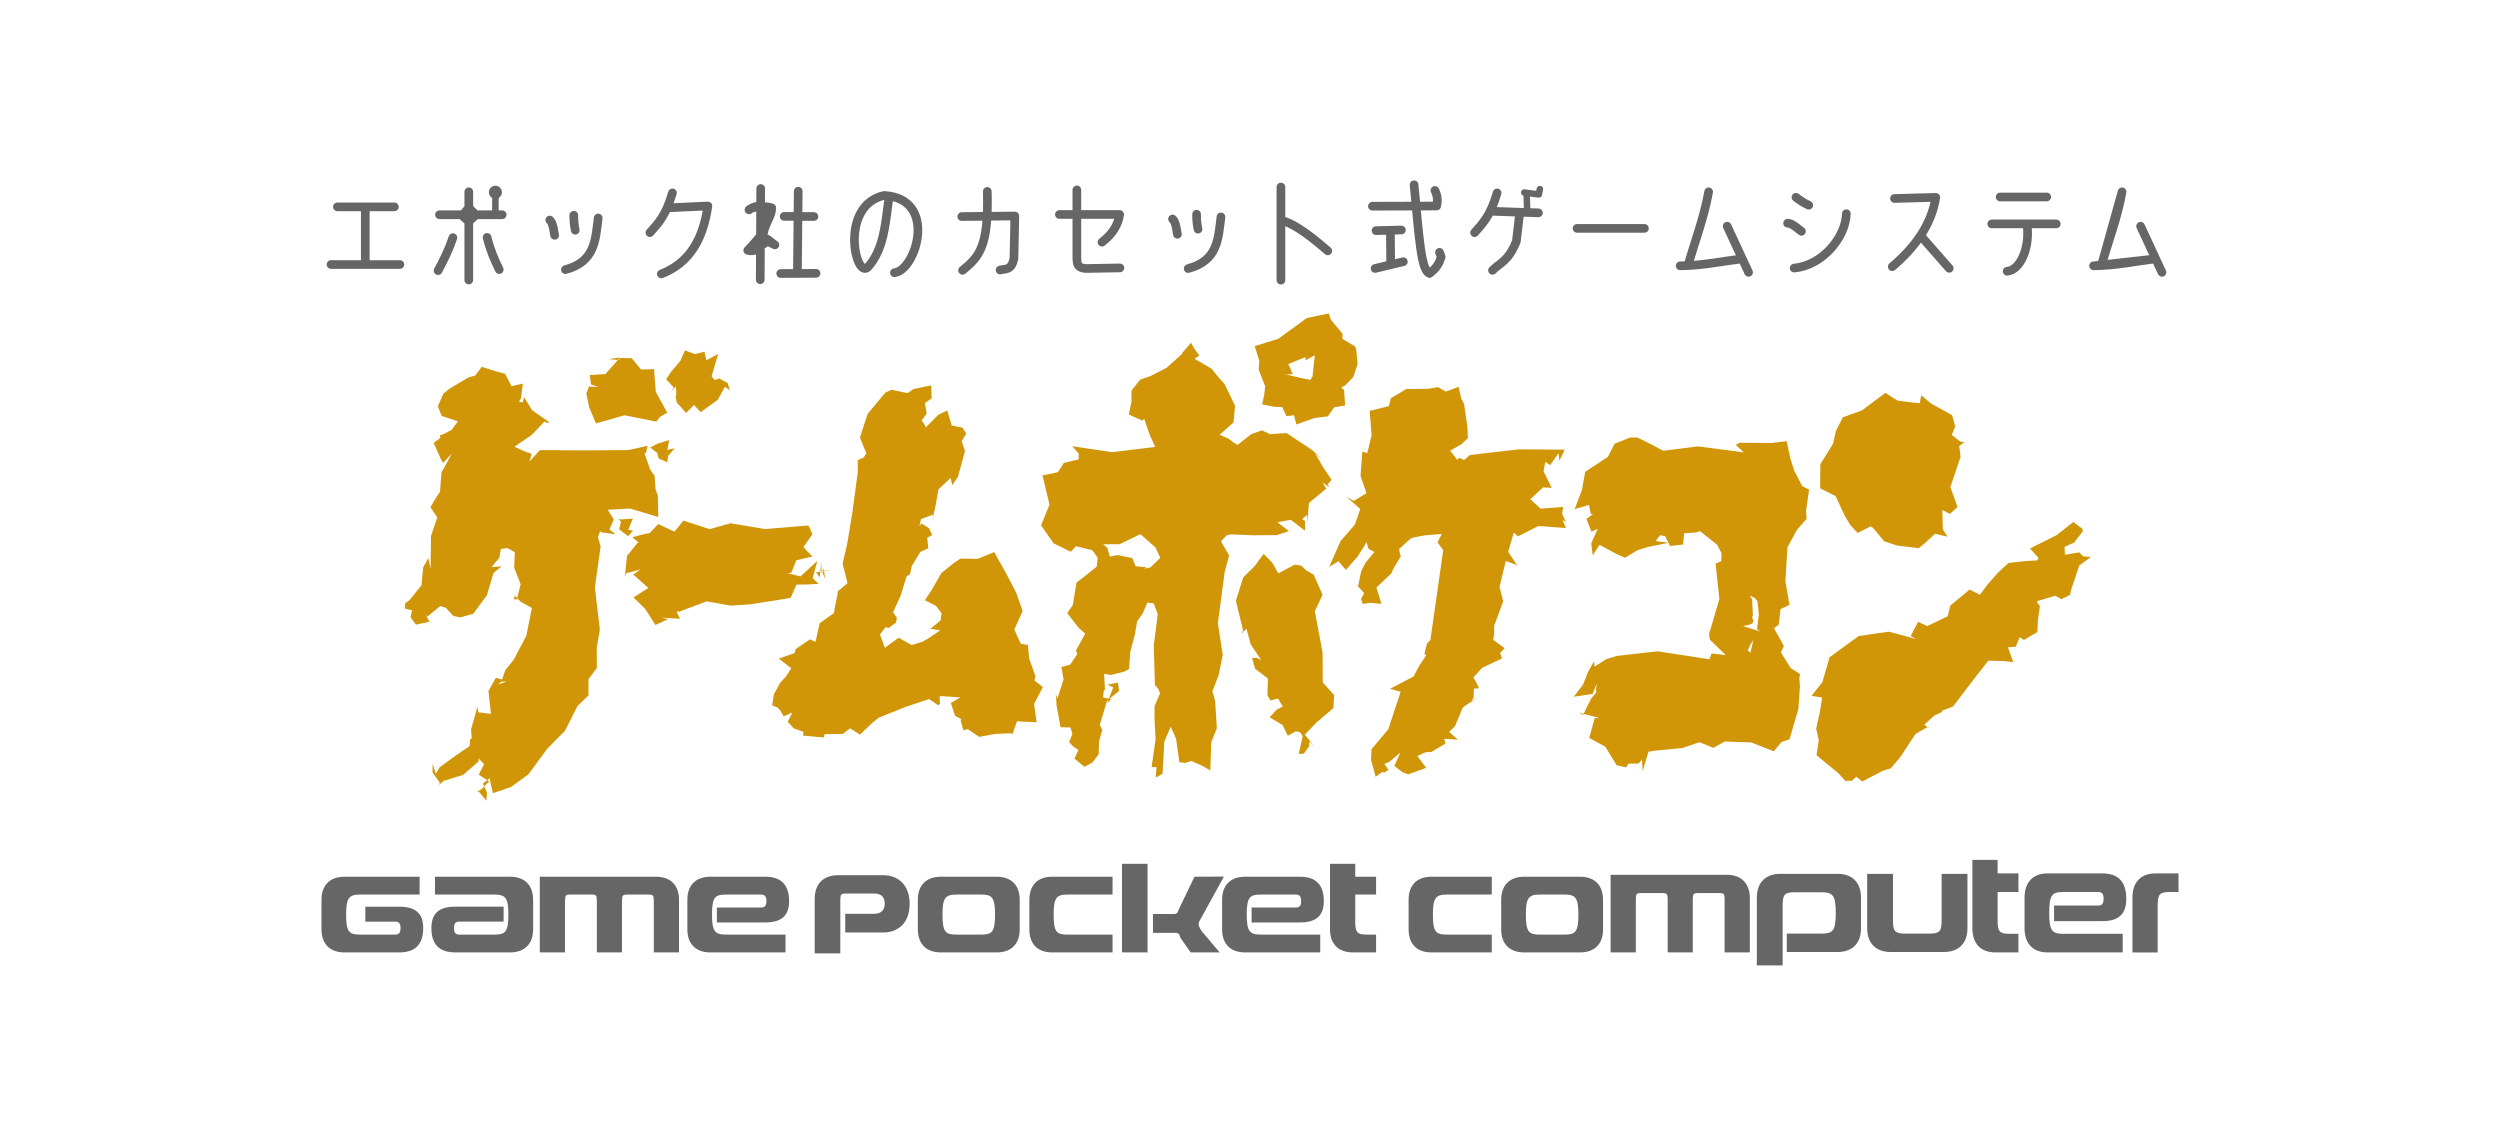
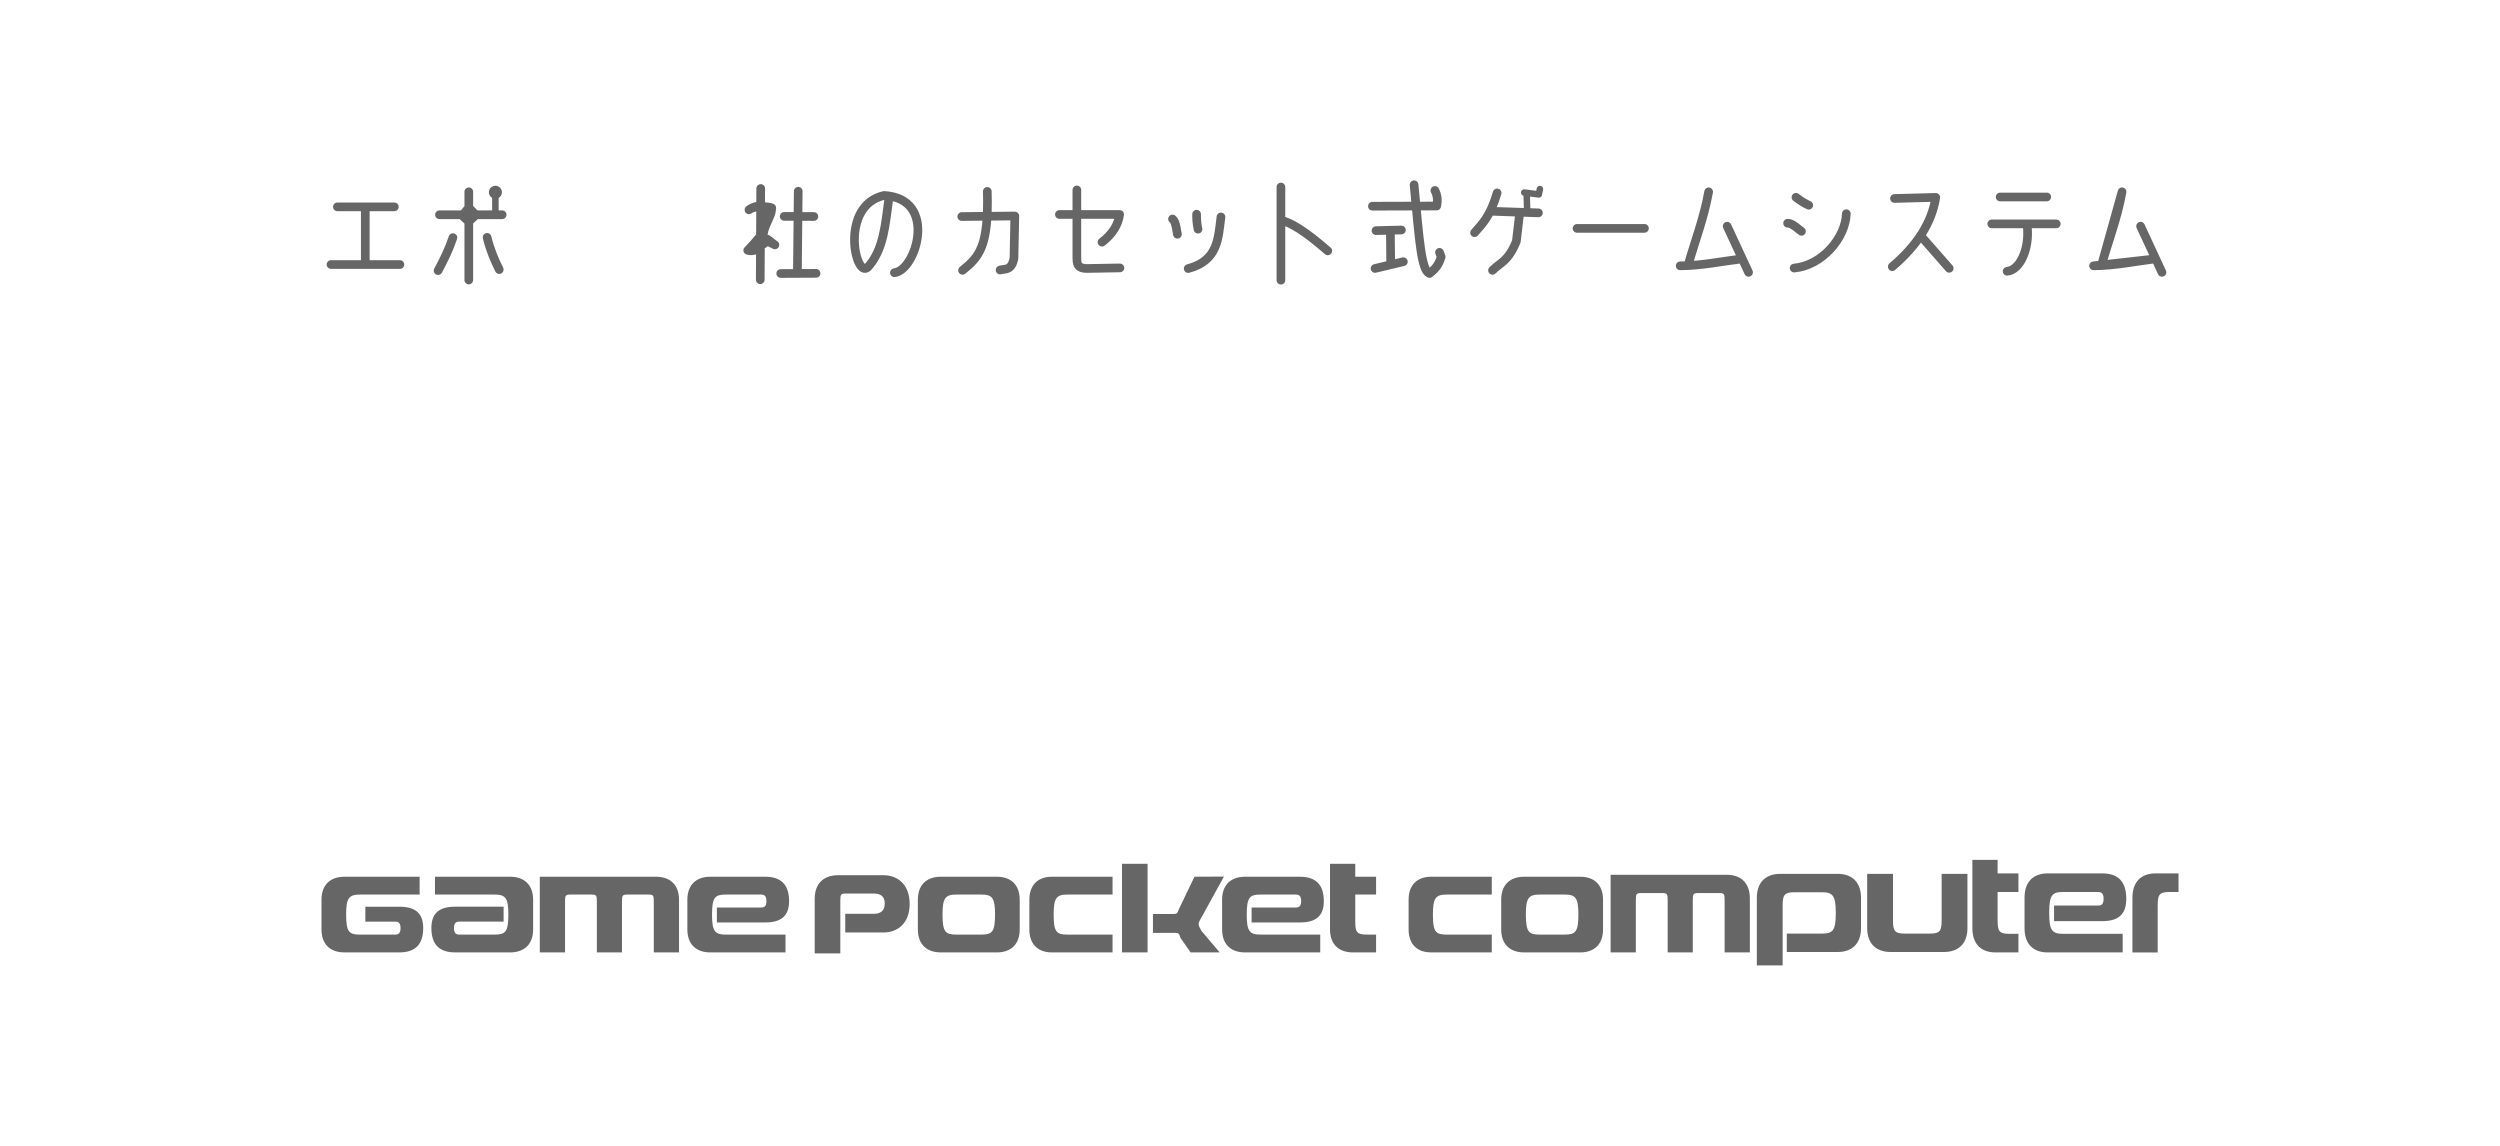
<svg xmlns="http://www.w3.org/2000/svg" xmlns:ns1="http://sodipodi.sourceforge.net/DTD/sodipodi-0.dtd" xmlns:ns2="http://www.inkscape.org/namespaces/inkscape" height="220" viewBox="0 0 576 263.999" width="480" version="1.1" id="svg11" ns1:docname="gamepock.svg" ns2:version="1.4 (86a8ad7, 2024-10-11)">
  <defs id="defs11" />
  <ns1:namedview id="namedview11" pagecolor="#ffffff" bordercolor="#000000" borderopacity="0.25" ns2:showpageshadow="2" ns2:pageopacity="0.0" ns2:pagecheckerboard="true" ns2:deskcolor="#d1d1d1" ns2:zoom="3.6629437" ns2:cx="203.66133" ns2:cy="123.26152" ns2:window-width="3840" ns2:window-height="2066" ns2:window-x="-11" ns2:window-y="-11" ns2:window-maximized="1" ns2:current-layer="g10" />
  <g transform="translate(73.451,24.915)" id="g11" ns2:label="Logo">
    <path id="path1" style="fill:#666666" d="m 380.984,173.199 v 15.785 c 0,3.452 1.892,5.538 5.306,5.538 h 5.306 v -4.287 h -2.105 c -2.267,0 -2.695,-0.556 -2.695,-3.089 v -6.541 h 4.8 v -4.289 h -4.8 v -3.117 z m -195.933,0.898 v 20.426 h 5.897 v -20.426 z m 47.932,0 v 15.12 c 0,3.306 1.895,5.306 5.309,5.306 h 5.306 v -4.106 h -2.107 c -2.267,0 -2.693,-0.534 -2.693,-2.96 v -6.265 h 4.8 v -4.109 h -4.8 v -2.986 z m 165.328,2.217 c -3.414,0 -5.309,2.089 -5.309,5.541 v 7.127 c 0,3.453 1.895,5.541 5.309,5.541 h 17.304 v -4.287 h -13.704 c -2.56,0 -3.227,-0.782 -3.227,-4.791 0,-4.232 0.693,-4.842 3.227,-4.842 h 8.053 c 0.853,0 1.252,0.417 1.252,1.559 0,1.308 -0.506,1.559 -1.28,1.559 h -10.132 v 3.593 h 11.119 c 3.6,0 5.52,-1.476 5.52,-5.123 0,-4.038 -1.92,-5.876 -5.52,-5.876 z m 24.862,0 c -3.413,0 -5.309,2.089 -5.309,5.541 v 12.67 h 5.815 v -10.833 c 0,-2.534 0.426,-3.089 2.693,-3.089 h 2.107 v -4.289 z m -86.421,0.103 c -3.49,0 -5.428,2.068 -5.428,5.482 v 15.612 h 5.946 v -13.795 c 0,-2.505 0.436,-3.056 2.754,-3.056 h 6.19 c 2.536,0 3.3,0.606 3.3,4.763 0,4.24 -0.764,4.765 -3.3,4.765 h -7.99 v 4.24 h 11.7 c 3.463,0 5.4,-2.065 5.4,-5.48 v -7.048 c 0,-3.414 -1.937,-5.482 -5.4,-5.482 z m 19.995,0.002 v 12.527 c 0,3.414 1.935,5.48 5.426,5.48 h 12.246 c 3.49,0 5.426,-2.066 5.426,-5.48 v -12.527 h -5.944 v 10.711 c 0,2.506 -0.437,3.056 -2.756,3.056 h -5.7 c -2.317,0 -2.754,-0.55 -2.754,-3.056 v -10.711 z m -59.114,0.218 v 17.887 h 5.812 v -12.145 c 0,-1.367 0.161,-1.53 1.254,-1.53 h 4.826 c 1.067,0 1.254,0.163 1.254,1.53 v 12.145 h 5.787 v -12.145 c 0,-1.367 0.188,-1.53 1.254,-1.53 h 4.826 c 1.093,0 1.254,0.163 1.254,1.53 v 12.145 l 5.815,-0.002 v -12.443 c 0,-3.392 -1.896,-5.442 -5.309,-5.442 z m -177.989,0.098 c -3.465,0 -5.388,2.055 -5.388,5.456 v 12.562 h 5.902 v -12.26 c 0,-1.372 0.163,-1.535 1.273,-1.535 h 6.497 c 1.543,0 2.463,0.685 2.463,2.304 0,1.618 -0.92,2.358 -2.463,2.358 h -6.633 v 4.308 h 8.852 c 2.951,0 5.984,-1.866 5.984,-6.584 0,-4.718 -3.033,-6.609 -5.984,-6.609 z m 88.898,0.314 -6.785,0.033 -3.525,7.334 c -0.406,0.844 -0.297,1.254 -1.298,1.254 h -4.744 v 4.348 h 4.927 c 0.974,0 1.109,0.106 1.406,1.146 l 2.351,3.359 h 6.696 l -4.188,-4.938 c -0.873,-1.536 -0.964,-1.562 0.227,-3.56 z m -202.617,0.033 c -3.413,0 -5.306,2.002 -5.306,5.309 v 6.825 c 0,3.306 1.893,5.306 5.306,5.306 H 18.539 c 3.6,0 5.52,-1.759 5.52,-5.625 0,-3.494 -1.92,-4.908 -5.52,-4.908 h -7.814 v 3.441 h 6.827 c 0.773,0 1.28,0.24 1.28,1.493 0,1.094 -0.401,1.493 -1.254,1.493 H 9.525 c -2.533,0 -3.227,-0.558 -3.227,-4.612 0,-3.866 0.667,-4.612 3.227,-4.612 H 23.231 v -4.109 z m 20.841,0 v 4.109 h 13.68 c 2.586,0 3.227,0.747 3.227,4.612 0,4.054 -0.694,4.612 -3.227,4.612 h -8.053 c -0.853,0 -1.254,-0.399 -1.254,-1.493 0,-1.253 0.507,-1.493 1.28,-1.493 h 10.16 v -3.441 h -11.147 c -3.6,0 -5.491,1.414 -5.491,4.908 0,3.866 1.891,5.625 5.491,5.625 h 12.64 c 3.387,0 5.309,-2 5.309,-5.306 v -6.825 c 0,-3.307 -1.922,-5.309 -5.309,-5.309 z m 24.15,0 v 17.44 h 5.815 v -11.838 c 0,-1.333 0.159,-1.493 1.252,-1.493 h 4.828 c 1.067,0 1.252,0.16 1.252,1.493 v 11.839 H 69.851 v -11.838 c 0,-1.333 0.186,-1.493 1.252,-1.493 h 4.828 c 1.093,0 1.252,0.16 1.252,1.493 v 11.838 h 5.815 v -12.131 c 0,-3.307 -1.893,-5.309 -5.306,-5.309 z m 39.307,0 c -3.413,0 -5.306,2.002 -5.306,5.309 v 6.825 c 0,3.306 1.893,5.306 5.306,5.306 h 17.306 v -4.106 H 93.823 c -2.56,0 -3.225,-0.747 -3.225,-4.587 0,-4.053 0.692,-4.638 3.225,-4.638 h 8.053 c 0.853,0 1.254,0.4 1.254,1.493 0,1.254 -0.507,1.493 -1.28,1.493 H 91.716 v 3.441 h 11.121 c 3.6,0 5.52,-1.415 5.52,-4.908 0,-3.867 -1.92,-5.627 -5.52,-5.627 z m 53.107,0 c -3.413,0 -5.309,2.002 -5.309,5.309 v 6.825 c 0,3.306 1.896,5.306 5.309,5.306 h 12.879 c 3.387,0 5.28,-2 5.28,-5.306 v -6.825 c 0,-3.307 -1.893,-5.309 -5.28,-5.309 z m 25.612,0 c -3.366,0 -5.231,2.002 -5.231,5.309 v 6.825 c 0,3.306 1.865,5.306 5.231,5.306 h 13.936 v -4.106 h -10.385 c -2.498,0 -3.183,-0.558 -3.183,-4.612 0,-3.866 0.658,-4.612 3.183,-4.612 h 10.385 v -4.109 z m 44.482,0 c -3.414,0 -5.306,2.002 -5.306,5.309 v 6.825 c 0,3.306 1.892,5.306 5.306,5.306 h 17.309 v -4.106 h -13.709 c -2.56,0 -3.227,-0.747 -3.227,-4.587 0,-4.053 0.693,-4.638 3.227,-4.638 h 8.053 c 0.854,0 1.254,0.4 1.254,1.493 0,1.254 -0.507,1.493 -1.28,1.493 h -10.134 v 3.441 h 11.121 c 3.6,0 5.52,-1.415 5.52,-4.908 0,-3.867 -1.92,-5.627 -5.52,-5.627 z m 42.898,0 c -3.365,0 -5.231,2.002 -5.231,5.309 v 6.825 c 0,3.306 1.866,5.306 5.231,5.306 h 13.936 v -4.106 h -10.385 c -2.498,0 -3.183,-0.558 -3.183,-4.612 0,-3.866 0.659,-4.612 3.183,-4.612 h 10.385 v -4.109 z m 21.408,0 c -3.413,0 -5.306,2.002 -5.306,5.309 v 6.825 c 0,3.306 1.893,5.306 5.306,5.306 h 12.881 c 3.387,0 5.278,-2 5.278,-5.306 v -6.825 c 0,-3.307 -1.891,-5.309 -5.278,-5.309 z m -130.8,4.109 h 5.653 c 2.48,0 3.225,0.587 3.225,4.612 0,4.107 -0.745,4.612 -3.225,4.612 h -5.653 c -2.533,0 -3.227,-0.558 -3.227,-4.612 0,-3.866 0.667,-4.612 3.227,-4.612 z m 134.4,0 h 5.653 c 2.48,0 3.227,0.587 3.227,4.612 0,4.107 -0.747,4.612 -3.227,4.612 h -5.653 c -2.533,0 -3.225,-0.558 -3.225,-4.612 0,-3.866 0.665,-4.612 3.225,-4.612 z" />
    <path d="m 34.559,18.28 a 1,1 0 0 0 -1,1 v 3.315 l -0.828,0.971 h -4.924 a 1,1 0 1 0 0,2 h 4.637 l 1.115,1.017 v 13.013 a 1,1 0 1 0 2,0 v -13.036 l 1.082,-0.995 h 5.603 a 1,1 0 1 0 0,-2 h -5.692 l -0.993,-1.03 v -3.255 a 1,1 0 0 0 -1,-1 z" fill="#666666" id="path3" ns2:label="path2" />
    <circle cx="40.689" cy="19.376" fill="#666666" r="1.5" id="circle3" ns2:label="circle1" />
    <g stroke-linecap="round" stroke-linejoin="round" id="g10" ns2:label="group">
      <path d="m 40.687,19.202 v 5.272" fill="none" stroke="#666666" stroke-width="1.5" id="path4" ns2:label="path3" />
-       <path d="m 56.823,37.207 c 6.898,-1.83 6.92,-6.992 7.55,-11.896 m -5.615,-0.631 c 0.006,0.934 -0.005,1.832 0.325,3.45 m -5.868,-2.346 c 0.349,0.373 0.694,0.616 1.124,3.52 m 26.036,-6.334 9.275,-0.423 c -1.113,7.643 -4.204,13.098 -10.724,15.653 m -2.635,-9.51 c 1.813,-2.072 3.623,-3.776 5.191,-9.16" fill="none" stroke="#666666" stroke-width="2" id="path5" ns2:label="path4" />
      <path d="m 101.822,17.518 a 1,1 0 0 0 -1.004,0.994 l -0.015,3.113 c -0.809,0.17 -1.599,0.462 -2.307,1.021 a 1,1 0 1 0 1.24,1.57 c 0.335,-0.264 0.703,-0.29 1.055,-0.423 l -0.027,5.297 c -0.689,0.837 -1.314,1.575 -2.653,2.982 a 1,1 0 0 0 0.446,1.65 c 0.773,0.226 1.502,0.16 2.183,-0.02 l -0.029,5.821 a 1,1 0 0 0 2,0.012 l 0.037,-7.213 c 0.254,-0.267 0.512,-0.247 0.7,-0.545 0.347,0.282 0.684,0.325 1.099,0.573 a 1.001,1.001 0 1 0 1.023,-1.72 c -0.132,-0.078 -0.738,-0.571 -1.216,-0.937 -0.24,-0.182 -0.385,-0.337 -0.791,-0.486 -0.05,-0.018 -0.157,-0.022 -0.229,-0.037 0.026,-0.04 0.086,-0.085 0.111,-0.125 0.126,-1.184 0.844,-2.396 1.49,-3.996 0.231,-0.574 0.35,-1.054 0.41,-1.89 a 1,1 0 0 0 -0.572,-1.085 c -0.63,-0.286 -1.305,-0.288 -1.97,-0.379 l 0.015,-3.174 a 1,1 0 0 0 -0.996,-1.003 z" fill="#666666" id="path6" ns2:label="path5" />
      <path d="m 107.219,24.937 6.855,0.031 m -7.649,13.135 8.145,-0.039 m -4.11,-18.922 -0.19,18.79 m 21.054,-17.019 c -0.796,5.74 -1.109,11.643 -4.846,15.762 -2.879,2.656 -6.535,-14.225 3.762,-16.56 12.517,0.71 7.378,17.296 2.384,17.799 m 15.516,-12.938 12.225,-0.128 -0.2,9.756 c -0.573,2.896 -2.029,2.354 -3.195,2.69 m -8.65,0.074 c 3.904,-3.147 6.04,-5.552 5.703,-18.181 m 16.612,5.311 h 13.885 c -0.34,2.388 -1.661,4.526 -4.074,6.385 m -5.789,-12.039 v 15.686 c 0.058,1.1 -0.105,2.511 2.607,2.408 l 7.313,-0.127 m 15.731,0.15 c 6.898,-1.83 6.921,-6.992 7.55,-11.896 m -5.615,-0.63 c 0.006,0.933 -0.005,1.831 0.325,3.45 m -5.868,-2.347 c 0.35,0.373 0.694,0.617 1.125,3.52 m 23.833,-3.22 c 2.166,0.46 5.409,2.336 10.811,7.047 m -10.796,6.753 v -21.462 m 21.69,18.762 6.52,-1.558 m -2.991,-7.26 0.068,7.343 m -3.377,-7.24 5.847,-0.147 m 2.922,-10.418 c 1.226,12.964 1.647,19.646 3.546,20.44 1.43,-1.105 2.159,-2.04 2.692,-3.842 l -0.379,-1.034 m -15.459,-10.627 14.804,-0.045 c 0.277,-1.194 0.201,-2.388 -0.411,-3.582 m 19.498,5.549 -0.73,6.192 c -1.876,4.603 -3.669,4.84 -5.491,6.66 m -0.31,-13.61 10.887,0.368 m -14.708,4.564 c 1.813,-2.073 3.623,-3.777 5.191,-9.161 m 18.414,8.174 h 15.53 m 19.06,-0.501 4.93,10.629 m -1.69,-3.082 c -4.66,0.576 -9.057,1.532 -14.069,1.582 m 6.56,-17.054 c -1.095,6.14 -3.142,11.243 -4.713,16.865 m 24.414,0.704 c 6.476,-0.574 11.856,-7.03 12.023,-12.529 m -11.606,-3.776 c 0.747,0.56 1.455,1.112 2.943,1.829 m -4.867,4.143 c 0.51,0.045 0.928,-0.004 3.186,1.87 m 27.593,1.152 6.456,7.37 m -12.606,-16.09 9.51,-0.255 c -0.921,5.892 -4.398,11.192 -10.023,15.965 m 31.116,-9.172 c 0.512,5.087 -1.694,9.991 -4.651,10.23 m -3.546,-10.914 h 14.867 m -12.932,-6.2 h 10.734 m 17.352,-1.193 -4.707,16.846 c 1.57,-5.614 3.612,-10.712 4.707,-16.846 z m -4.707,16.846 -1.854,0.209 c 5.012,-0.05 9.41,-1.005 14.07,-1.582 z m 8.976,-8.92 4.93,10.629 z" fill="none" stroke="#666666" stroke-width="2" id="path7" ns2:label="path6" />
      <path d="m 27.48,37.438 c 1.303,-2.432 2.532,-4.91 3.424,-7.602 m 7.87,-0.061 c 0.73,2.986 1.742,5.262 2.801,7.419" fill="#ff0066" fill-opacity="0.437" stroke="#666666" stroke-width="2" id="path8" ns2:label="path7" />
      <path d="m 4.285,22.74 h 13.123 z m 6.426,0.147 v 13.002 z m -7.898,13.143 H 18.69 Z" fill="#ff00ff" stroke="#666666" stroke-width="2" id="path9" ns2:label="path8" />
      <path d="m 277.73,19.452 3.364,0.424 0.247,-1.23 m -3.042,1.283 0.104,3.608" fill="none" stroke="#666666" stroke-width="1.5" id="path10" ns2:label="path9" />
    </g>
-     <path d="m 36.921,157.542 -0.397,0.004 1.024,-0.71 1.705,-1.709 -2.39,-1.55 1.226,-2.467 -1.306,-1.295 0.035,0.72 -3.612,3.11 -4.444,1.351 -1.058,0.942 0.168,-0.559 -1.662,-2.313 0.025,-2.039 0.718,2.317 0.91,-1.492 3.766,-2.743 3.098,-2.102 0.157,-1.697 0.355,-0.018 -0.163,-2.138 1.487,-5.261 0.195,1.302 2.905,0.376 -0.57,-5.289 1.712,-3.019 1.645,0.435 -1.072,1.096 1.942,-0.705 -1.254,0.057 0.904,-2.645 1.941,-2.418 2.907,-5.526 1.28,-6.399 -2.545,-1.41 -1.42,-1.433 -0.162,0.876 0.836,-0.024 -0.119,-0.197 0.811,-3.28 -1.485,-3.8 0.156,-3.593 -1.698,-0.916 -1.504,0.175 -0.38,2.056 -1.8,2.143 2.325,-0.175 -1.865,1.54 -1.52,5.131 -3.152,4.258 -3,0.834 -1.601,-0.353 -1.773,-1.96 -0.016,0.077 -1.2,-0.402 -3.017,2.495 -0.538,-0.813 1.067,1.962 -3.13,0.656 -1.238,-1.708 0.362,-1.587 -1.675,-0.423 0.093,-1.216 0.988,-0.705 2.758,-3.423 0.389,-4.13 1.2,-2.15 0.518,2.465 0.088,-7.555 1.454,-4.276 -1.589,-2.37 1.715,-2.834 0.492,-0.66 0.352,-4.677 0.291,-0.324 2.091,-3.863 -2.01,2.173 -0.432,-0.695 -1.75,-3.905 1.535,-1.155 -0.074,-0.621 0.821,-0.255 1.87,-0.985 1.436,-1.975 -3.73,-1.228 -0.926,-2.305 -0.166,0.52 1.457,-3.328 1.406,-1.15 4.358,-2.616 1.58,-0.434 1.52,-2.017 3.232,1.032 2.15,0.584 1.466,2.856 2.628,-0.61 -0.492,3.528 -0.435,0.65 0.898,0.164 0.298,-1.196 1.845,2.98 3.88,2.728 -0.198,0.29 -0.849,-0.37 -2.99,3.125 -3.923,2.65 2.59,1.181 1.381,0.425 -0.492,1.82 2.402,-2.639 10.183,0.063 10.176,-0.071 2.139,-0.461 2.302,-0.53 -0.338,1.604 -0.375,0.113 1.32,3.75 1.017,1.468 0.227,3.059 0.445,1.381 0.066,-0.27 0.112,5.302 -6.515,-1.945 -5.366,0.292 1.417,3.053 -2.755,-1.958 1.558,-1.134 1.41,2.254 -1.002,2.317 1.413,1.08 -3.018,-0.376 -0.545,-0.291 -0.499,1.346 0.613,2.14 -1.323,9.491 1.152,9.659 -0.72,4.198 0.036,4.646 -1.925,2.587 -0.02,3.762 -2.548,2.465 -2.835,5.643 -4.114,4.181 -4.348,5.9 -4.032,2.923 -4.138,1.391 -0.774,-3.408 -1.53,1.188 0.958,2.119 -0.162,1.86 z m 316.32,-2.577 -1.526,0.047 -1.649,-1.819 -5.001,-4.117 0.529,-3.44 -0.601,-2.684 0.855,-3.842 0.57,-3.64 1.512,0.589 -4.011,-0.651 2.492,-3.15 1.74,-5.932 -1.529,1.756 1.319,-1.459 5.3,-3.875 1.56,-1.118 6.9,-1.015 6.366,1.699 -1.297,-0.682 1.717,-3.292 2.109,0.994 4.671,-2.239 0.639,-2.494 4.444,-3.693 2.36,1.212 1.767,-2.373 2.353,-2.672 2.482,-2.289 4.02,-0.446 2.541,-0.132 0.383,-0.522 -1.989,-2.234 6.102,-3.058 3.893,-3.06 2.083,1.598 0.068,0.576 -1.973,2.577 -2.219,1.001 0.004,-0.324 0.081,2.149 3.342,-0.576 -0.515,-0.432 1.412,1.374 1.749,0.136 -2.684,1.967 -1.836,5.455 -0.294,1.323 -1.971,0.969 -1.458,-0.778 -4.128,1.233 -0.019,0.338 0.633,0.78 -0.464,3.463 -0.091,2.519 -3.129,1.861 -3.003,-2.141 2.319,0.826 -1.182,2.851 -1.808,0.152 1.23,3.4 -2.201,-0.241 -3.538,-0.086 -3.449,4.399 -4.687,6.15 -2.552,0.981 -0.009,0.302 -1.734,0.806 -2.324,2.09 0.916,0.764 0.01,-0.307 -1.58,0.898 -1.382,0.808 -3.594,5.451 -2.106,2.462 -1.838,0.564 -4.731,2.467 -1.354,-1.107 z m -158.876,-1.595 -1.533,0.88 0.184,-2.46 -1.138,0.065 0.918,-6.477 -0.249,-4.565 0.01,-3.034 1.272,-2.981 -0.457,-1.073 -0.733,-0.808 -0.265,-9.132 0.924,-7.176 -0.933,-2.505 -1.443,-0.188 -1.112,2.523 -1.277,1.843 -0.531,3.118 -1.011,3.724 -0.331,4.122 -1.089,0.596 -2.298,0.569 -0.752,0.188 -1.585,-0.243 0.199,3.602 -0.296,0.376 -0.126,1.471 1.855,0.352 -0.985,1.024 1.449,-3.714 -1.306,-0.629 2.381,-0.489 0.296,1.915 -2.823,2.325 -1.633,5.527 0.574,1.167 -0.759,2.627 -0.074,2.968 -1.498,1.93 -1.792,0.96 -2.305,-1.915 0.935,-1.985 -1.28,-0.842 -0.857,-0.952 0.729,-1.93 -0.446,-1.453 -2.285,-0.051 -0.925,-5.129 -0.126,-2.663 -0.126,-0.01 0.474,1.148 1.407,-4.358 -0.503,-2.852 2.039,-0.565 1.626,-2.442 -0.312,-0.789 2.139,-3.905 -1.475,-1.288 -2.682,-3.447 1.304,-1.86 0.835,-5.148 2.148,-1.657 2.524,-2.063 0.206,-2.052 -1.253,-1.722 -3.717,-0.907 -1.206,1.276 -3.985,-1.945 -2.874,-4.152 1.945,-4.738 -1.611,-6.75 3.541,-0.749 1.375,-2.111 -0.323,0.053 0.232,-0.789 -0.243,0.795 3.746,-0.903 0.02,-1.313 -1.465,-1.706 9.168,1.36 9.906,-1.198 -1.281,-2.842 -1.249,-3.624 -0.437,0.394 -3.104,-1.406 0.617,-2.982 0.001,-2.537 2.002,-2.507 2.442,-0.863 3.6,-1.843 3.76,-3.369 -0.204,-0.01 2.125,-2.43 0.724,1.343 1.179,1.61 -1.116,0.754 -0.402,-0.252 4.351,2.547 1.46,1.817 1.515,1.703 2.424,5.013 -0.352,3.85 -3.201,2.828 1.942,0.835 1.377,1.026 0.825,0.464 3.165,-2.48 2.439,-0.869 1.82,0.883 3.86,-0.25 5.981,3.968 2.382,2.3 -1.755,-1.51 1.779,3.068 1.981,2.925 -0.951,1.11 0.442,0.656 -1.587,-1.145 0.859,1.429 -3.976,3.301 -0.379,4.531 -0.06,-1.791 -1.145,1.013 0.663,0.36 0.016,2.29 -3.277,-2.522 -3.098,0.563 2.659,2.033 -2.808,0.93 -5.643,0.033 -4.709,-0.196 -1.09,0.13 -1.397,1.465 1.876,3.288 -1.029,3.772 -1.569,11.818 1.129,7.291 -0.983,4.757 -1.401,3.627 0.631,2.244 0.387,6.289 -1.289,3.204 -0.208,6.501 -1.722,-1.001 -2.625,-1.189 -1.377,0.456 -1.408,-0.154 -0.766,-5.429 -1.449,-3.239 0.61,-1.757 -0.312,2.093 -1.2,2.716 -0.377,0.955 -0.137,3.021 -0.269,4.534 z m -3.836,-47.333 1.059,-0.201 2.295,-2.219 -1.122,-2.413 -0.685,-0.591 -2.759,-2.459 -4.782,2.303 -3.86,0.027 0.029,0.046 0.126,0.02 0.869,0.804 0.539,1.955 1.824,-0.338 3.35,0.698 0.809,1.883 2.449,0.221 -0.636,0.644 z m 54.949,46.557 -1.978,1.472 -1.067,-3.924 0.107,-2.43 3.866,-4.592 3.207,-9.74 1.118,1.454 -3.932,-1.038 5.449,-2.861 1.293,-2.471 1.662,-2.489 -0.476,-0.169 0.592,-2.424 0.788,-0.863 1.476,-10.292 1.48,-10.372 -1.31,-1.829 0.986,-1.914 -3.796,0.303 -1.823,0.323 -1.449,0.329 -2.768,2.523 0.179,1.016 0.218,0.622 -1.766,2.958 -0.408,1.011 -3.447,3.245 1.158,3.771 -2.526,-0.243 -1.771,0.25 -0.405,-1.146 0.725,-1.339 -1.417,-1.564 0.722,-3.469 0.979,-1.947 2.065,-2.497 -1.354,-0.732 -0.443,-1.523 -2.037,3.264 -2.729,3.117 -1.721,-1.989 -2.123,1.29 2.584,-5.893 3.32,-3.843 1.239,-3.583 -3.102,-2.79 1.608,0.902 2.93,-1.757 -1.37,-4.029 0.416,-5.521 1.453,0.34 -0.407,0.358 1.092,-4.521 -0.449,-5.59 4.408,-1.11 0.468,-1.798 3.559,-2.134 5.153,-0.064 2.127,-0.386 1.937,1.088 -1.556,0.488 4.399,-1.631 0.631,2.752 0.64,1.194 0.764,5.394 0.105,2.472 -1.428,1.379 -2.66,1.51 1.897,2.43 -1.424,1.214 1.589,-2.017 1.548,0.692 1.152,0.034 -3.585,1.563 3.341,-2.886 2.672,-0.345 8.695,-0.996 10.513,0.08 -1.229,2.571 -0.207,-1.758 -1.94,2.775 -1.099,-0.819 -0.401,2.198 1.873,3.834 -1.991,-0.109 -2.941,2.732 2.385,2.166 5.186,-0.394 -0.241,1.596 0.935,1.951 -0.855,-0.622 0.79,1.935 -6.31,-0.47 -4.738,2.396 -0.933,-0.873 -0.466,1.53 -0.847,2.904 2.342,3.515 -0.531,-0.546 -2.364,-0.854 -1.434,5.943 0.835,3.344 -2.073,5.617 -0.006,2.007 -0.22,1.241 2.636,1.922 -1.048,1.12 0.446,1.258 -4.575,2.143 -2.016,2.236 0.612,1.037 0.686,1.473 -1.165,0.029 -0.114,2.123 -0.659,1.156 1.701,-1.309 -3.512,2.402 -1.779,4.305 -1.37,1.316 2.041,1.798 -3.159,-0.208 0.252,1.113 -3.191,1.913 -1.281,0.048 -1.987,0.894 2.04,2.727 -4.143,1.499 -1.326,-0.508 -1.881,-1.442 1.427,-3.084 -2.574,2.152 -1.149,0.462 0.981,1.424 -1.004,0.594 -1.045,-0.327 z m 58.583,-1.587 -2.306,0.019 -0.565,0.875 -2.171,-0.513 -2.595,-4.254 -3.715,-2.035 1.243,-4.509 0.967,-0.122 -4.561,-1.18 0.92,0.546 1.825,-3.722 1.304,-1.584 -0.189,-0.28 0.239,-1.633 -0.973,2.351 -4.349,0.646 2.132,-2.764 1.128,-2.877 1.433,-2.534 0.108,1.237 2.683,-1.717 2.455,-0.747 9.424,-1.069 11.906,1.845 0.498,-1.348 3.251,0.376 -3.644,-3.55 -0.195,-1.267 2.376,-8.094 -0.864,-8.166 1.304,-0.561 0.046,-1.864 -1.037,-1.955 -3.881,-3.07 -0.972,0.273 -2.716,0.19 -0.244,2.598 -2.991,0.325 -1.13,-2.242 -1.172,-0.236 -1.019,1.35 3.031,0.39 -4.74,0.964 -2.563,0.776 -2.755,1.726 -2.033,-0.9 -3.87,-2.092 -1.582,2.438 -0.33,-2.803 1.493,-3.32 -1.45,0.657 -1.138,-2.924 1.498,-1.159 -0.501,0.018 -0.423,-2.1 -3.299,0.975 1.676,-4.396 0.75,-4.203 5.234,-3.455 1.546,-3.019 3.583,-1.433 h 1.631 l 3.134,1.518 2.841,1.534 8.065,-1.007 10.519,1.382 -1.87,-1.742 0.917,-0.48 7.327,0.06 3.489,-0.426 0.861,4.018 0.889,2.775 1.848,3.587 1.583,0.79 -0.714,4.882 0.141,1.84 -2.212,2.499 -2.211,4.086 -0.47,7.782 0.931,5.444 -2.079,1.013 -0.108,1.294 -0.29,2.244 -1.065,0.872 2.252,4.054 -0.668,1.5 2.21,3.571 2.185,1.397 -0.162,1.063 0.142,1.775 -0.364,5.222 -2.043,6.991 -1.824,0.609 -1.812,2.144 -5.143,-2.028 -6.12,-0.222 -2.671,1.458 -3.158,-1.298 -3.94,1.342 -6.386,0.612 -1.42,0.234 -1.361,4.445 -0.143,-2.63 z m 24.789,-26.259 3.161,2.035 -2.184,-1.239 0.698,-3.02 -1.358,2.11 -1.478,-1.629 2.032,0.89 -0.57,1.223 z m 3.248,-4.178 -0.729,-0.544 0.406,-3.314 -0.302,-3.103 -0.615,-0.755 -1.163,-0.554 0.543,0.918 0.188,3.705 c -0.768,0.802 1.777,1.776 -2.304,2.406 l 2.673,0.828 z m -105.148,28.17 -1.171,0.053 0.914,-4.103 -0.611,-0.909 -0.988,-0.203 -1.848,1.025 -1.179,-2.466 -2.994,-1.79 1.598,-1.748 1.416,-0.72 -1.062,-1.842 -1.756,0.439 -0.704,-1.222 0.105,-3.837 -2.942,-2.255 -0.717,-2.433 1.068,-0.116 1.072,0.581 -2.418,-3.627 -0.988,-3.595 -1.33,1.194 0.56,-0.759 -1.677,-6.917 1.692,-5.379 2.621,-2.583 2.083,-2.839 1.977,2.021 1.42,2.481 3.774,-2.042 1.491,0.262 1.151,1.093 1.725,1 2.037,4.625 -1.786,3.795 1.792,9.518 0.034,6.862 2.638,2.934 -0.183,2.994 -3.821,3.236 -2.76,2.893 2.414,2.946 -1.355,-1.426 -0.092,1.155 z m -110.542,-3.739 -4.858,-0.433 0.136,-0.859 -2.278,-0.823 -1.361,-1.513 1.059,-2.138 -2.004,0.906 -0.735,-1.321 -0.732,-0.745 -1.179,-0.474 0.408,-2.569 1.431,-2.629 1.435,-1.575 1.978,-3.134 -0.699,1.484 -3.024,-2.36 3.647,-1.257 0.245,-0.93 3.29,-2.245 1.279,0.584 0.952,-4.29 3.297,-2.365 0.278,-1.709 0.509,-2.382 0.082,-0.889 2.263,-1.89 -1.144,-4.508 1.077,-4.644 1.187,-7.223 1.224,-9.12 0.012,-2.852 1.383,-0.62 0.582,-0.94 -1.474,-3.656 1.778,-5.439 4.051,-4.88 1.477,-0.691 3.671,0.795 1.365,-0.947 4.071,-0.84 0.124,2.974 -1.586,1.125 0.44,2.42 -1.149,1.538 0.608,0.91 0.355,0.693 2.809,-2.863 2.116,-1.021 1.023,3.458 2.454,0.51 0.9,1.346 -1.067,1.774 0.75,2.192 -0.202,0.875 -1.416,5.147 -1.299,1.883 -0.592,-2.516 2.163,-0.622 -1.99,1.533 -2.742,2.563 -0.795,4.37 -0.65,2.556 0.468,-1.184 -3.071,1.149 -0.345,1.64 0.437,-0.657 1.737,1.079 0.768,1.591 -1.147,0.621 0.239,2.44 -1.841,0.846 -1.953,3.217 -0.422,1.916 -0.806,0.534 -1.351,4.421 -1.746,3.807 0.869,1.223 -0.168,1.157 -1.792,1.289 -0.589,-0.273 -1.342,1.73 1.141,3.052 3.178,-2.309 2.951,1.687 2.55,-0.759 1.495,-0.885 2.583,-1.757 -2.282,-0.355 2.317,-1.875 0.269,-1.68 -1.285,-1.713 -2.553,-1.311 1.476,-2.234 2.355,-4.062 2.896,-2.315 1.474,-0.981 3.946,0.075 3.821,-1.57 2.841,5.102 2.209,4.227 1.501,4.257 -1.922,4.249 1.482,3.289 1.647,0.262 0.306,3.195 1.443,4.008 -0.246,0.992 1.944,1.518 -2.022,3.898 0.583,4.209 -3.808,-0.166 -0.667,-0.142 -1.097,3.022 -0.449,-0.171 -3.37,0.136 -3.862,0.691 -2.633,-1.811 -0.977,0.317 -0.667,-2.408 1.588,-1.077 -0.734,1.229 -2.093,-1.093 -1.002,-2.972 2.233,-1.277 -4.608,-0.316 -0.216,0.246 0.113,1.575 -0.451,0.292 0.214,0.161 -2.258,-1.581 -5.547,1.847 -6.09,2.454 -1.452,1.175 -2.866,2.722 -2.284,-1.453 -1.679,1.289 -4.188,0.046 z m -35.897,-27.268 -2.96,1.347 -2.321,-3.691 -2.73,-2.653 3.424,-2.185 -3.223,-2.881 -0.3,-0.151 1.675,-1.229 -3.25,0.869 -0.317,0.828 0.506,-4.828 2.32,-2.862 0.326,-0.259 -1.434,-1.161 2.067,-0.574 3.355,-0.722 -1.799,0.702 2.358,-2.456 3.736,1.742 2.074,-2.536 6.032,1.967 4.827,-1.357 7.911,1.334 9.96,-0.821 0.278,0.384 0.716,1.623 -2.28,3.224 0.351,-0.268 0.32,0.576 1.613,1.599 -3.731,0.868 -1.14,2.862 -0.806,0.249 1.023,0.136 1.884,0.484 3.886,-3.572 -1.073,3.972 1.389,1.303 -2.349,0.142 -2.772,0.045 -1.356,3.044 -2.264,0.391 -7.142,1.123 -4.363,0.268 -5.597,-0.974 -6.246,2.365 -0.656,-0.004 0.791,1.645 -4.316,-0.242 z m 35.741,-11.7 -0.423,1.007 -0.072,-2.519 -0.325,3.588 -0.859,-1.146 3.403,-0.644 -1.986,0.532 0.726,1.685 z m 252.39,-4.654 -4.949,-0.59 -2.996,-0.975 -2.635,-3.135 -0.536,-0.305 -2.967,1.508 -1.707,-1.86 -1.204,-1.968 -2.181,-4.683 -3.562,-1.78 0.053,-5.553 2.955,-4.768 0.615,-2.857 1.598,-3.176 4.413,-1.59 5.403,-4.057 2.732,1.77 2.642,0.365 2.553,0.265 0.326,-1.829 2.281,1.89 4.839,2.686 0.717,2.556 -0.785,2 1.936,1.517 0.95,0.15 -1.179,0.894 0.309,2.512 -2.348,6.952 1.66,4.573 -1.761,1.598 -1.742,-0.897 0.107,4.458 1.09,1.684 -2.892,-0.67 -2.209,2.053 z M 71.262,98.615 69.22,97.05 l 0.39,-1.754 -0.577,-0.687 0.587,0.161 2.74,-0.21 -1.068,2.596 1.12,0.179 z M 80.266,81.579 78.3,80.72 l -0.319,-1.276 -1.627,-1.24 1.696,-0.901 2.68,-0.835 -0.427,2.267 1.716,-0.373 0.554,-0.634 -2.046,2.322 z m -9.823,-10.812 -6.58,1.875 -1.554,-3.677 -0.67,-3.25 0.62,-1.58 2.106,0.1 -1.661,-0.592 -0.257,-2.148 3.576,-0.224 3.407,-3.827 -2.677,0.37 2.265,0.218 0.527,-0.468 2.526,0.046 2.184,2.61 2.986,-0.084 0.4,5.205 2.64,4.827 -1.69,0.98 -0.806,1.077 z m 159.009,0.617 -4.222,1.506 -0.545,-2.139 -1.719,0.225 -1.013,-2.118 -1.715,-0.03 -2.906,-0.6 0.49,-2.115 0.223,-2.024 -1.516,-3.873 0.171,-1.944 -1.06,-3.442 5.429,-1.687 5.393,-3.933 1.183,-0.858 5.042,-1.055 0.497,1.458 2.709,3.25 -0.145,2.435 -0.113,-1.425 3.099,1.87 0.291,0.67 0.313,3.4 -0.976,2.967 -1.828,1.896 -0.966,0.588 0.654,0.534 0.244,3.547 -2.546,0.455 -1.425,2.064 z m -0.44,-9.672 -0.079,0.577 0.054,-0.823 0.499,-4.511 -2.155,1.144 0.012,-0.746 -3.972,1.61 1.045,2.317 -2.655,0.121 1.263,-0.01 3.221,0.791 2.181,0.398 -0.765,1.268 z m -142.548,6.692 -1.846,1.817 -2.174,-2.433 -0.273,-1.606 0.205,0.005 -0.085,-2.07 -1.146,1.272 0.672,-1.001 -1.796,-1.932 1.049,-1.577 2.227,-2.653 1.082,-2.426 2.261,0.861 2.23,-0.549 0.412,1.992 2.736,-1.466 -1.525,5.136 0.674,0.871 1.11,-0.356 1.94,1.075 0.483,1.675 -1.128,-0.861 -1.648,3.03 -3.956,2.84 z" fill="#d09607" id="path11" ns2:label="path10" />
  </g>
</svg>